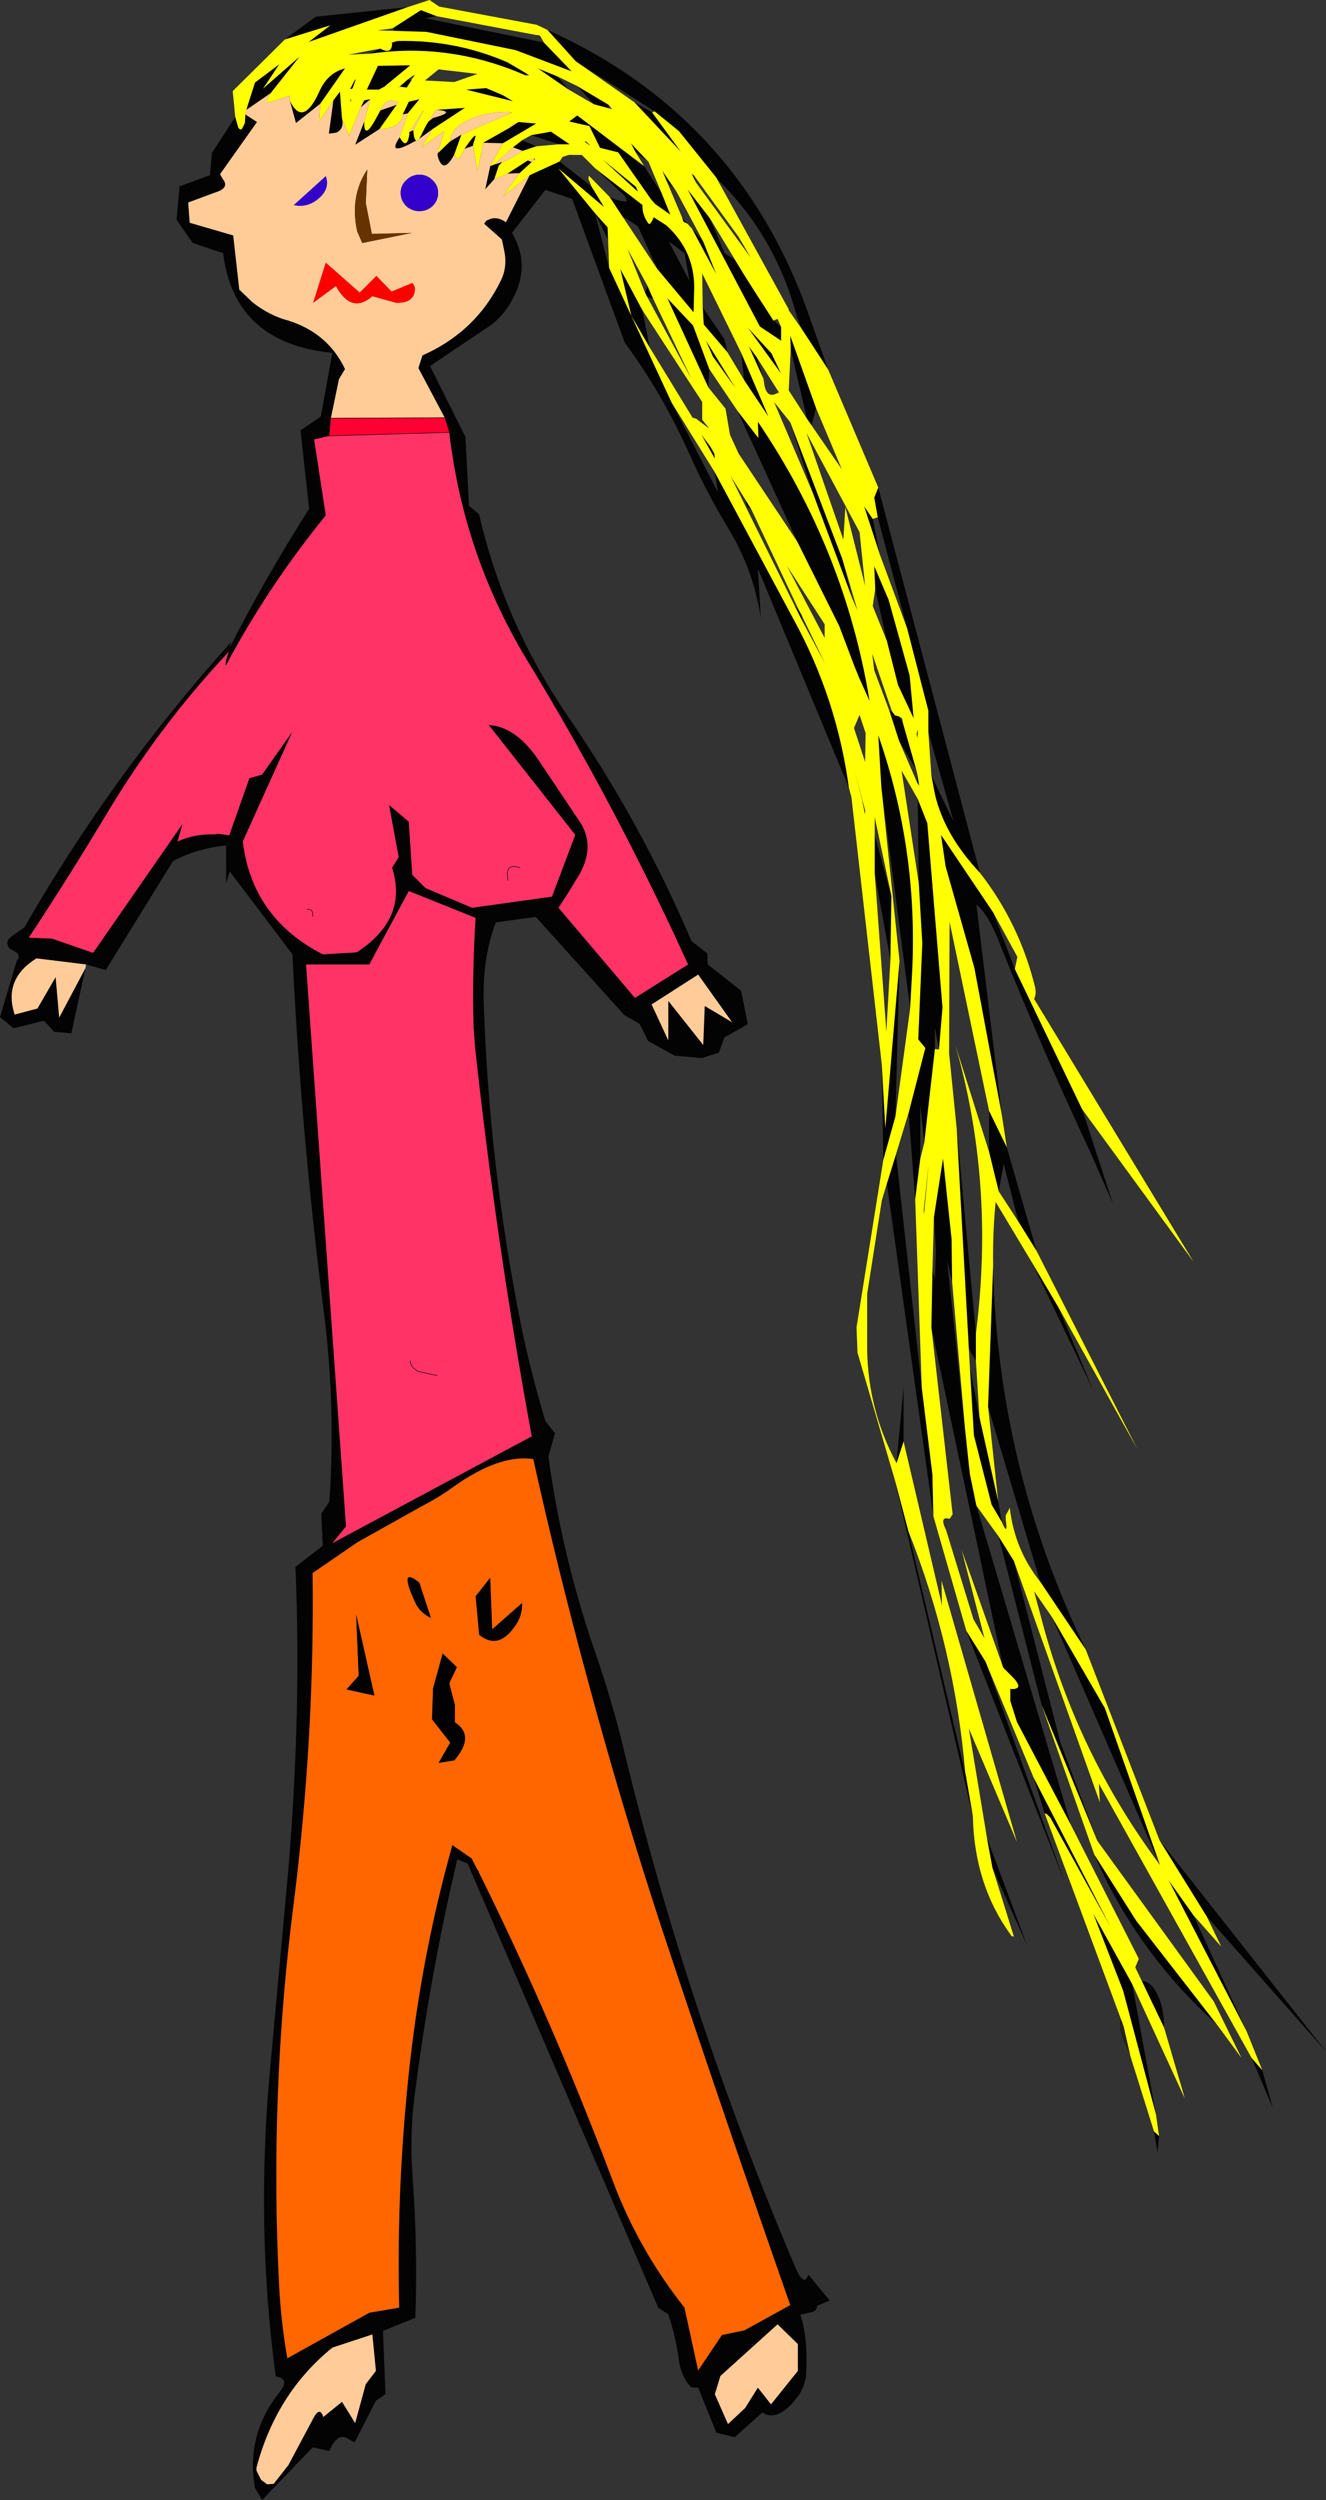
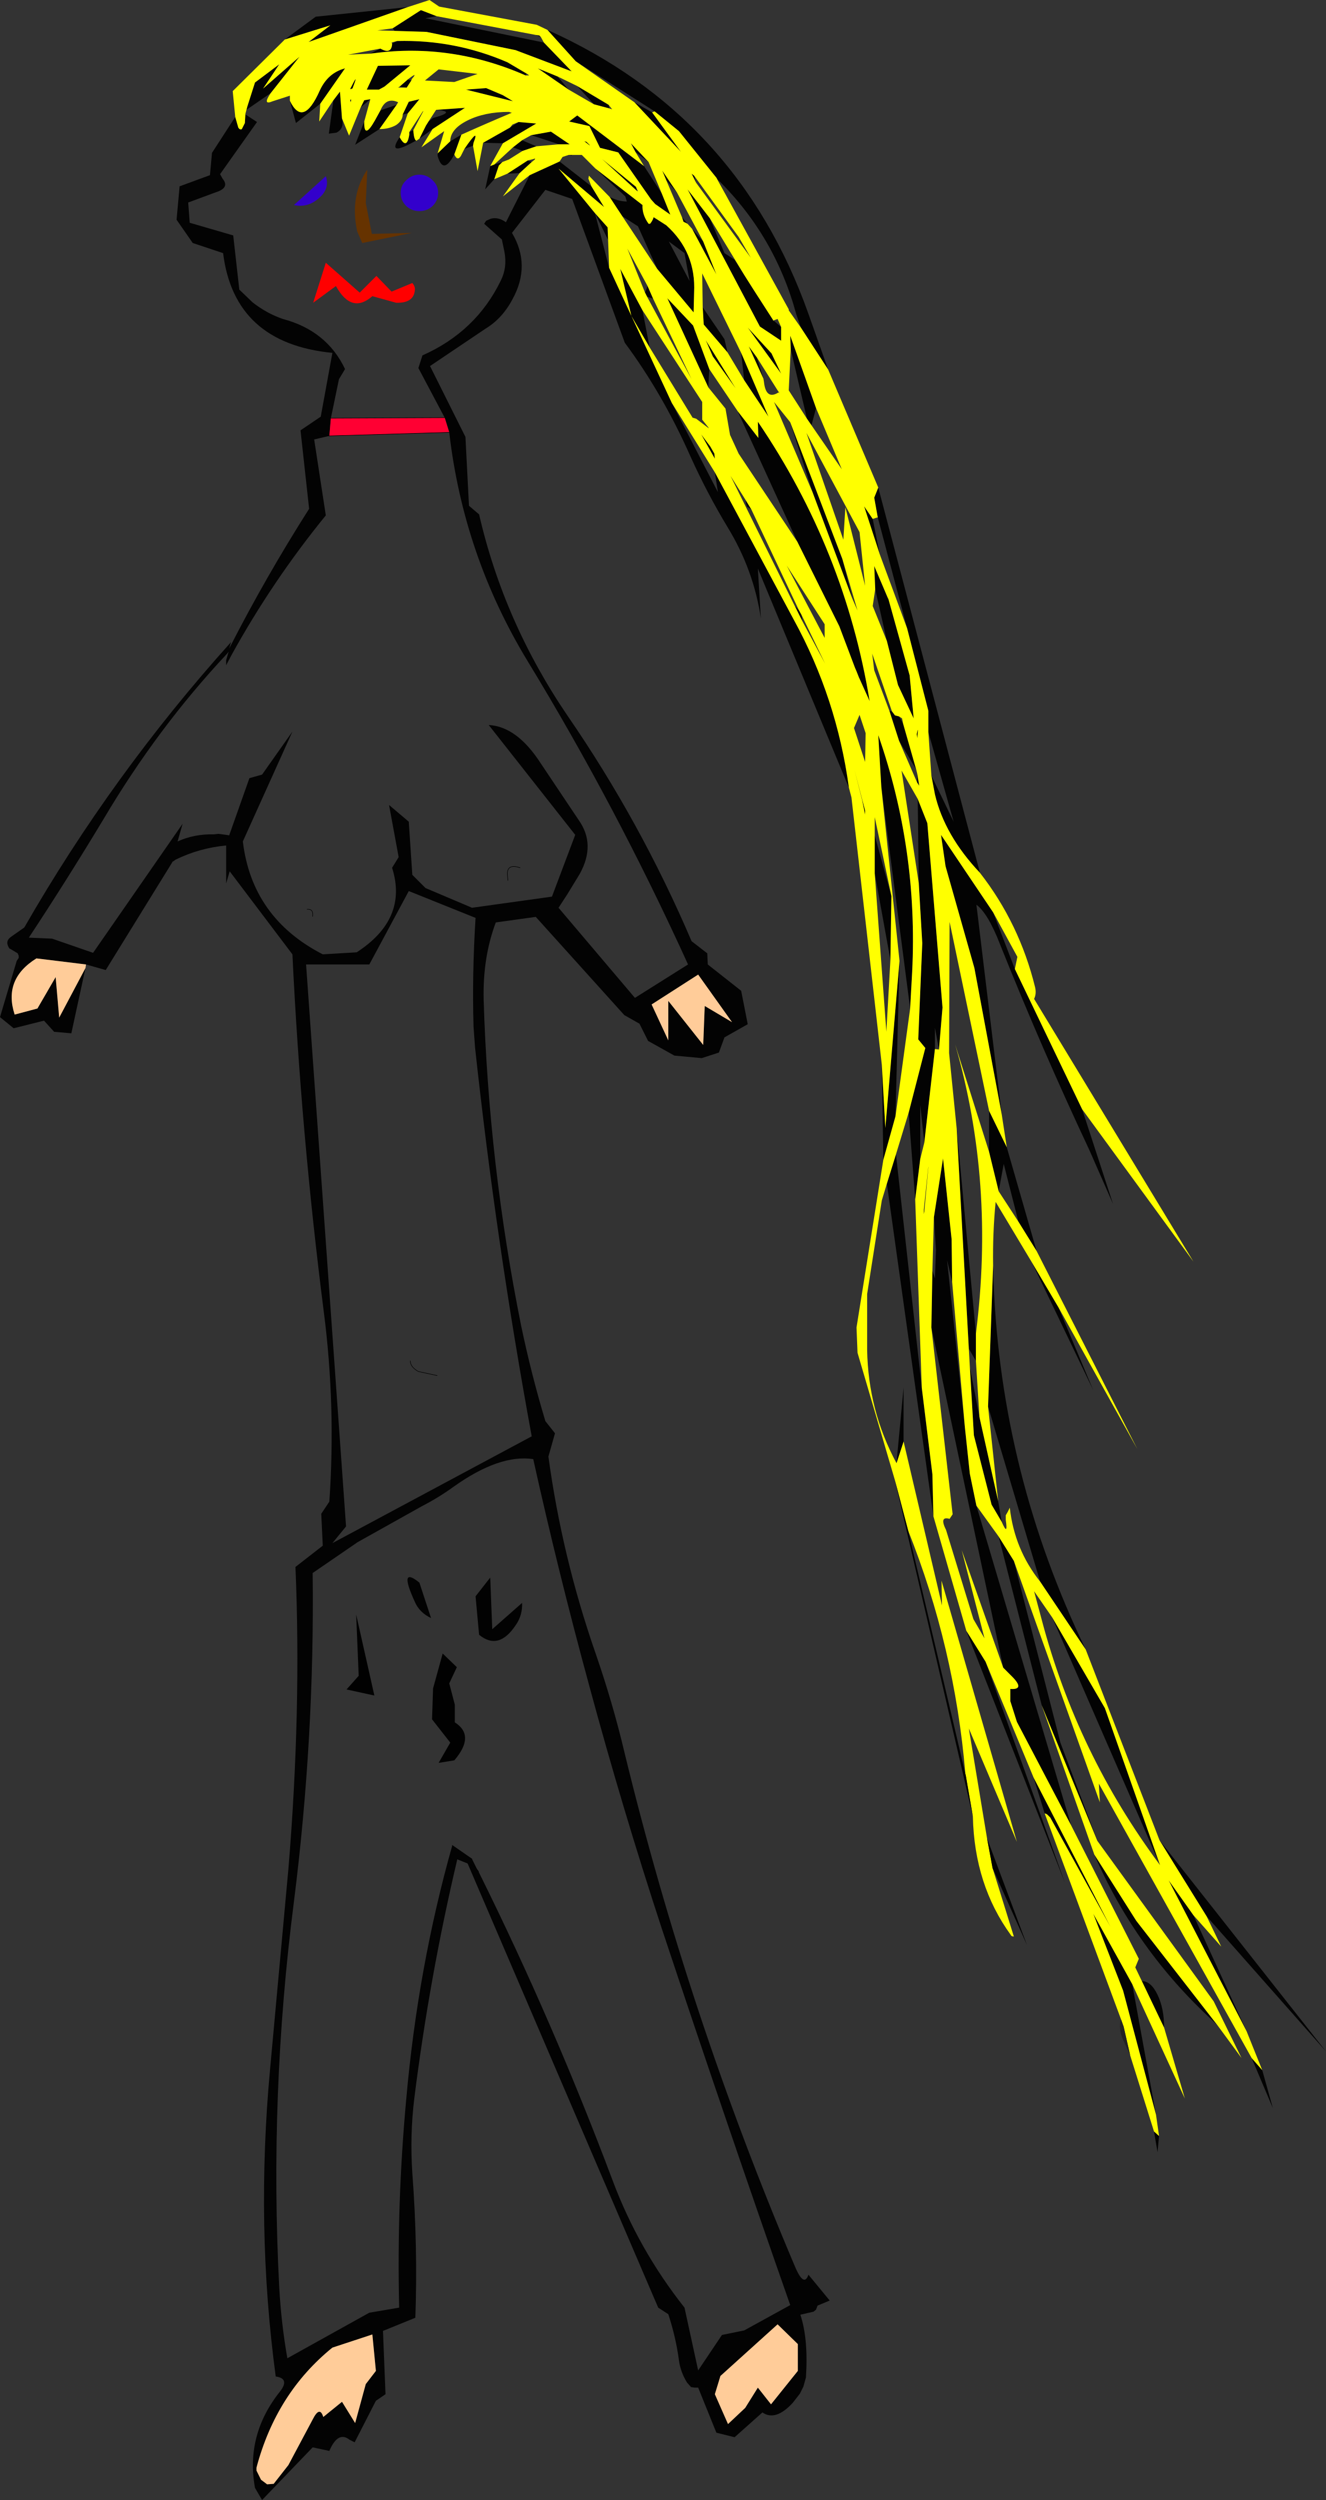
<svg xmlns="http://www.w3.org/2000/svg" height="246.9px" width="131.05px">
  <rect width="100%" height="100%" fill="#333333" stroke="none" />
  <g transform="matrix(1.0, 0.0, 0.0, 1.0, 69.85, 123.5)">
    <path d="M9.3 -91.15 L8.85 -92.45 Q6.75 -100.2 1.1 -105.75 L1.8 -104.4 0.95 -105.95 -2.75 -110.55 -5.15 -112.5 -12.95 -117.45 -15.75 -120.55 Q3.1 -112.1 10.05 -92.5 L12.0 -87.0 9.3 -91.15 M3.7 -96.35 L4.65 -94.85 6.55 -91.9 6.55 -91.85 6.6 -91.85 7.35 -91.2 7.35 -89.85 5.25 -91.25 -1.9 -104.8 0.3 -101.95 1.75 -98.5 2.75 -97.85 3.7 -96.35 M5.6 -86.1 L4.15 -89.3 4.95 -88.2 5.6 -86.1 M7.0 -84.95 L7.2 -84.65 7.1 -84.75 7.0 -84.95 M-0.4 -93.15 L1.75 -90.0 2.05 -88.7 -0.3 -91.45 -0.4 -93.15 M3.7 -85.95 L3.4 -88.65 6.1 -82.35 3.7 -85.95 M8.3 -89.0 L8.25 -90.35 10.8 -83.2 10.35 -81.5 9.9 -82.15 8.3 -89.0 M6.4 -88.6 L7.35 -86.6 4.05 -91.15 6.4 -88.6 M8.25 -81.8 L13.4 -68.3 14.4 -64.35 10.45 -74.9 8.25 -81.8 M-5.65 -89.2 L-7.45 -92.3 -3.45 -83.7 1.1 -74.9 0.8 -76.85 8.6 -62.3 Q12.85 -54.55 14.05 -45.7 L5.05 -67.35 5.35 -62.4 Q4.65 -67.2 2.05 -71.45 0.0 -74.85 -1.6 -78.4 -4.35 -84.6 -8.1 -89.65 L-13.3 -103.85 -15.95 -104.75 -19.25 -100.5 Q-17.35 -97.3 -19.2 -93.95 -20.2 -92.05 -21.85 -91.05 L-27.35 -87.35 -23.85 -80.35 -23.5 -73.55 -22.5 -72.7 Q-20.05 -62.05 -13.75 -52.8 -6.55 -42.35 -1.5 -30.55 L0.05 -29.35 0.1 -28.25 3.4 -25.65 4.05 -22.35 1.75 -21.05 1.2 -19.55 -0.5 -19.0 -3.2 -19.25 -5.8 -20.7 -6.65 -22.4 -8.15 -23.25 -16.9 -32.95 -20.85 -32.4 Q-22.15 -28.95 -22.05 -24.75 -21.55 -8.5 -18.35 7.4 -17.35 12.2 -15.95 16.85 L-15.0 18.05 -15.65 20.35 Q-14.3 30.25 -11.0 39.75 -9.3 44.65 -8.15 49.5 -1.85 75.45 8.7 100.3 9.6 102.45 10.05 101.15 L12.15 103.7 10.95 104.2 10.8 104.6 10.55 104.8 9.25 105.1 Q10.05 107.5 9.8 111.3 L9.55 112.2 9.2 112.9 8.5 113.8 Q6.8 115.65 5.5 114.75 L2.75 117.2 0.95 116.75 -0.85 112.3 -1.2 112.3 -1.55 112.25 -1.95 111.8 Q-2.6 110.75 -2.75 109.6 -3.05 107.35 -3.8 105.05 L-4.8 104.4 -23.65 60.5 -24.65 60.1 Q-27.4 71.75 -28.9 83.7 -29.35 87.35 -29.1 91.1 -28.55 98.4 -28.8 105.4 L-32.0 106.7 -31.75 112.95 -32.7 113.6 -34.8 117.7 -35.3 117.45 Q-36.45 116.55 -37.3 118.55 L-38.95 118.2 -43.95 123.4 -44.65 122.2 Q-45.6 116.95 -42.15 112.65 -41.2 111.4 -42.6 111.2 -44.6 96.35 -43.15 80.75 L-41.35 61.1 Q-40.05 45.45 -40.65 31.25 L-37.95 29.15 -38.1 26.0 -37.3 24.8 Q-36.65 15.35 -37.85 6.05 -40.1 -11.6 -40.95 -29.25 L-47.15 -37.45 -47.5 -36.25 -47.5 -40.0 Q-50.15 -39.75 -52.5 -38.6 L-52.7 -38.45 -52.8 -38.4 -52.85 -38.3 -59.4 -27.7 -61.35 -28.25 -66.25 -28.85 Q-69.55 -26.8 -68.4 -23.3 L-66.15 -23.9 -64.35 -27.0 -64.0 -23.0 -61.4 -27.9 -62.8 -21.45 -64.5 -21.6 -65.5 -22.7 -68.5 -21.95 -69.85 -23.05 -68.2 -28.6 -68.0 -28.9 -68.0 -29.1 -68.1 -29.35 -68.85 -29.8 -68.9 -29.8 Q-69.4 -30.5 -68.8 -30.95 L-68.45 -31.2 -67.45 -31.9 Q-58.75 -47.05 -47.05 -60.05 L-47.0 -60.15 -47.2 -59.45 Q-43.6 -66.5 -39.3 -73.25 L-40.15 -81.0 -38.15 -82.35 -37.0 -88.65 Q-46.7 -89.6 -47.8 -98.5 L-50.8 -99.5 -52.4 -101.8 -52.1 -105.1 -49.1 -106.2 -48.9 -108.4 -46.6 -111.95 -46.3 -110.9 Q-46.15 -110.65 -45.95 -110.75 L-45.65 -111.35 -45.6 -112.2 -44.45 -111.45 -48.1 -106.3 -47.85 -105.85 Q-47.1 -104.95 -48.55 -104.5 L-51.25 -103.5 -51.1 -101.5 -46.8 -100.25 -46.2 -94.9 -44.9 -93.65 Q-43.5 -92.55 -41.9 -92.0 -37.55 -90.85 -35.75 -87.05 L-36.35 -86.05 -37.15 -82.2 -37.3 -80.45 -38.8 -80.1 -37.65 -72.6 Q-42.95 -66.1 -47.0 -58.75 L-47.5 -57.8 -47.5 -58.3 -47.25 -59.15 -47.4 -58.95 Q-54.3 -51.6 -59.65 -42.55 -63.3 -36.5 -67.0 -30.9 L-64.7 -30.8 -60.65 -29.4 -51.8 -42.15 -52.3 -40.4 Q-50.65 -41.15 -48.7 -41.1 L-48.25 -41.15 -47.5 -41.05 -47.2 -41.0 -45.2 -46.65 -43.95 -47.0 -40.95 -51.25 -45.85 -40.4 Q-44.95 -32.85 -37.95 -29.25 L-34.6 -29.45 Q-29.5 -32.75 -31.1 -37.8 L-30.45 -38.85 -31.4 -44.0 -29.45 -42.35 -29.1 -37.1 -27.8 -35.8 -23.2 -33.85 -15.3 -34.95 -13.0 -41.05 -21.55 -51.9 Q-18.75 -51.75 -16.4 -48.1 L-12.65 -42.5 Q-10.95 -40.1 -12.55 -37.2 L-13.8 -35.15 -14.65 -33.85 -7.1 -24.95 -1.85 -28.25 Q-8.95 -43.85 -17.7 -58.2 -24.05 -68.65 -25.45 -80.8 L-25.9 -82.25 -28.5 -87.15 -28.1 -88.4 Q-22.8 -90.75 -20.35 -95.8 -19.7 -97.1 -20.0 -98.65 L-20.25 -99.85 -22.0 -101.4 -21.8 -101.7 -21.35 -101.9 Q-20.6 -102.1 -19.85 -101.55 L-17.5 -106.2 -14.55 -107.55 -11.4 -105.1 -10.15 -103.05 -14.65 -106.85 -11.05 -102.45 -9.8 -101.05 -9.75 -99.8 -11.05 -102.45 -9.65 -97.05 -7.45 -92.3 -8.55 -96.95 -6.35 -92.85 -5.65 -89.2 M17.3 -18.35 L17.65 -12.1 19.05 -28.6 18.65 -13.25 17.45 -8.95 17.3 -18.35 M17.25 -45.8 L16.95 -50.9 Q20.9 -39.6 20.3 -27.5 L20.1 -23.9 17.25 -45.8 M17.8 -6.6 L18.7 -9.5 21.25 13.55 22.3 22.1 22.4 26.25 17.8 -6.6 M19.95 -13.6 L21.6 -20.0 20.9 -20.85 21.3 -30.35 20.95 -36.3 20.85 -44.6 21.8 -42.2 23.3 -24.0 22.95 -19.85 22.55 -22.0 22.55 -19.9 21.5 -10.65 21.1 -14.35 21.1 -9.05 20.6 -5.05 19.95 -13.6 M25.65 37.55 L27.55 40.6 35.4 62.45 25.65 37.55 M32.3 52.05 L39.9 66.8 33.95 56.0 33.7 55.75 Q33.55 55.6 33.4 55.6 L32.3 52.05 M44.2 87.0 L44.7 87.45 44.55 89.05 44.2 87.0 M44.4 85.35 L41.15 73.1 38.2 65.5 42.05 72.45 44.4 85.35 M45.2 76.75 L43.0 72.15 Q43.9 72.15 44.55 73.5 45.2 74.85 45.2 76.75 M36.0 56.75 L30.65 46.55 30.0 44.5 30.0 43.3 Q31.5 43.4 30.15 42.05 L29.3 41.2 22.2 7.6 22.3 2.0 22.55 2.75 22.65 -0.05 22.45 -3.3 23.35 -9.1 24.2 -1.1 24.25 3.1 23.75 0.95 25.5 17.35 26.0 22.05 26.65 25.2 36.0 56.75 M28.85 28.25 L30.35 30.65 34.95 48.6 38.6 58.3 33.1 44.9 28.85 28.25 M53.85 79.75 L54.9 80.95 55.95 84.7 53.85 79.75 M53.35 77.1 L45.65 62.2 48.1 65.65 53.35 77.1 M49.4 65.75 L44.75 58.25 61.2 79.1 49.4 65.75 M37.45 39.4 L32.95 32.7 27.8 15.4 28.3 1.5 28.35 3.2 Q29.1 22.1 37.45 39.4 M29.15 26.8 L28.15 25.1 26.4 18.25 26.0 11.5 26.95 16.45 28.8 24.75 29.15 26.8 M25.9 9.7 L24.7 -12.05 26.6 8.2 26.6 10.9 25.9 9.7 M27.9 -13.8 L29.65 -10.2 32.6 0.05 30.8 -2.85 29.35 -8.55 28.85 -5.85 27.9 -9.75 27.9 -13.8 M29.15 -13.45 L26.45 -27.9 23.6 -37.95 23.15 -41.05 28.3 -33.4 30.45 -27.8 37.1 -13.95 40.15 -4.6 37.8 -9.95 Q33.1 -19.95 29.0 -30.2 27.8 -33.3 26.65 -34.15 L29.15 -13.45 M27.0 -37.3 Q23.5 -41.0 22.55 -45.05 L22.2 -46.9 24.4 -42.35 21.9 -51.2 21.9 -53.3 19.8 -61.45 16.9 -72.4 16.55 -74.35 16.95 -75.35 27.0 -37.3 M17.1 -68.75 L15.55 -73.5 16.4 -72.25 17.1 -68.75 M0.15 -85.25 L-3.9 -94.05 -1.35 -91.35 0.25 -87.05 0.15 -85.25 M3.05 -82.9 L5.1 -80.25 5.05 -81.85 Q13.65 -69.2 16.1 -54.25 L14.95 -56.8 14.8 -57.2 14.65 -57.55 13.1 -61.65 8.95 -70.0 3.05 -82.9 M0.75 -78.7 L0.8 -78.2 -0.55 -80.6 0.35 -79.4 0.75 -78.7 M0.6 -88.3 L-0.1 -89.9 2.85 -85.15 0.6 -88.3 M17.85 -64.55 L17.9 -64.35 17.95 -64.35 20.05 -56.8 20.45 -52.55 18.9 -55.85 17.8 -60.2 16.65 -65.3 16.55 -67.6 17.85 -64.55 M4.4 -73.2 L4.0 -73.45 Q3.85 -73.75 3.85 -74.1 L4.4 -73.2 M8.7 -63.65 L9.1 -63.25 9.35 -62.8 9.45 -62.15 8.7 -63.65 M18.3 -53.25 L18.6 -52.85 19.0 -52.75 19.4 -52.05 20.7 -47.5 19.0 -50.35 18.05 -53.3 18.3 -53.25 M20.8 -47.1 L21.0 -45.9 20.8 -46.2 20.8 -47.1 M20.75 -51.0 Q20.95 -52.0 20.8 -50.6 L20.75 -51.0 M15.65 -43.45 L15.65 -43.05 15.35 -44.5 15.65 -43.45 M16.6 -37.25 L16.6 -41.0 18.25 -35.0 18.15 -28.7 16.6 -37.25 M21.9 -8.3 L21.9 -8.4 21.9 -8.2 21.9 -8.3 M21.5 -3.85 L21.45 -3.6 21.45 -4.05 21.5 -3.85 M32.15 1.2 L34.75 5.6 38.2 13.8 32.15 1.2 M-1.25 -106.15 L-1.05 -105.45 -1.5 -106.35 -1.25 -106.15 M-45.4 -113.0 L-44.65 -115.35 -42.25 -117.15 -43.85 -114.75 -40.25 -117.9 -43.1 -114.3 -45.5 -112.65 -45.4 -113.0 M-41.2 -113.55 Q-39.9 -110.85 -38.25 -114.55 -37.45 -116.3 -35.75 -116.75 L-38.2 -113.25 -40.6 -111.35 -41.2 -113.55 M-36.9 -113.6 L-36.25 -114.45 -36.05 -111.8 Q-35.8 -110.8 -36.6 -110.4 L-37.35 -110.3 -36.9 -113.6 M-34.2 -112.9 L-33.85 -113.6 -33.25 -113.7 -34.2 -112.9 M-33.85 -111.5 Q-33.9 -109.65 -32.8 -111.6 L-32.25 -112.6 -30.65 -113.15 -32.35 -110.75 -34.75 -109.2 -33.85 -111.5 M-30.05 -112.2 L-29.45 -113.45 -28.4 -113.7 -29.55 -112.3 -30.05 -112.2 M-30.35 -109.95 Q-29.65 -108.65 -29.4 -110.2 L-29.4 -110.45 -29.0 -110.65 Q-28.95 -109.7 -28.7 -109.6 L-28.85 -109.55 Q-31.7 -107.95 -30.35 -109.95 M-28.1 -112.45 L-28.0 -112.55 -28.05 -112.45 -28.1 -112.45 M-28.4 -109.8 L-27.75 -111.1 -27.5 -111.5 -27.05 -111.85 Q-24.65 -112.5 -26.75 -112.65 L-23.9 -112.85 -27.1 -110.75 -28.4 -109.8 M-26.6 -108.35 L-25.35 -109.55 -24.25 -110.2 -24.95 -108.25 Q-26.05 -106.15 -26.6 -108.1 L-26.6 -108.35 M-19.55 -112.45 L-19.25 -112.35 -19.3 -112.35 -19.55 -112.45 M-23.95 -108.8 Q-22.4 -111.05 -23.05 -109.4 L-23.1 -109.1 -23.95 -108.8 M-22.1 -109.4 L-19.45 -110.9 -18.6 -111.45 -16.85 -111.3 -20.15 -109.35 -22.1 -109.4 M-21.4 -107.1 L-21.0 -107.25 -20.2 -107.5 -20.55 -107.15 -21.0 -105.8 -21.9 -104.8 -21.4 -107.1 M-19.15 -108.95 L-18.25 -109.65 -16.85 -109.05 -18.2 -108.6 -19.15 -108.95 M-17.35 -110.15 L-15.4 -110.5 -13.55 -109.25 -14.6 -109.25 -17.35 -110.15 M-19.7 -106.35 L-17.7 -107.65 -17.3 -107.5 -18.5 -106.4 -19.7 -106.35 M-17.1 -107.8 L-16.95 -107.85 -17.05 -107.7 -17.1 -107.8 M-13.65 -108.2 L-13.3 -108.2 -13.35 -108.15 -13.65 -108.2 M-11.0 -106.85 L-6.35 -103.25 Q-6.4 -102.3 -5.75 -101.4 L-5.6 -101.4 Q-5.35 -101.7 -5.25 -102.05 L-4.0 -101.25 Q-1.05 -98.6 -1.25 -94.6 L-1.3 -92.65 -4.9 -96.95 -6.8 -101.15 -8.35 -102.15 -9.6 -104.05 Q-8.7 -103.6 -7.9 -103.6 L-8.05 -104.1 -11.0 -106.85 M-22.65 61.2 L-22.7 61.15 Q-23.05 60.7 -23.65 60.5 -23.05 60.7 -22.7 61.15 L-22.65 61.2 -22.55 61.35 Q-15.2 76.15 -9.3 91.85 -6.75 98.65 -2.2 104.4 L-0.85 110.6 1.5 107.1 3.7 106.65 8.25 104.15 Q1.95 86.2 -4.45 66.95 -8.4 54.9 -11.65 42.85 -14.7 31.65 -17.15 20.6 -20.5 20.1 -25.05 23.35 -26.5 24.4 -28.15 25.25 L-34.5 28.8 -38.95 31.85 Q-38.75 48.05 -40.8 64.3 -43.25 83.35 -42.25 102.45 -42.05 106.0 -41.45 109.4 L-33.35 104.9 -30.4 104.4 Q-30.65 94.1 -29.7 83.8 -28.55 70.8 -25.15 58.75 L-23.2 60.1 -22.65 61.2 M-29.55 -122.8 L-39.35 -119.35 -37.2 -121.0 -41.7 -119.6 -38.65 -121.85 -29.55 -122.8 M-31.05 -120.7 L-28.25 -122.5 -26.7 -121.9 -27.8 -121.7 -16.1 -119.3 -13.35 -116.45 -18.9 -118.55 -27.7 -120.35 -30.85 -120.45 -31.05 -120.7 M-16.9 -120.05 L-16.55 -120.0 -16.4 -119.85 -16.9 -120.05 M-29.2 -115.55 L-29.65 -114.85 -30.35 -114.95 -29.55 -115.65 -29.2 -115.55 M-21.8 -114.8 L-20.15 -114.1 -19.15 -113.5 -23.8 -114.65 -21.8 -114.8 M-32.25 -118.7 Q-31.2 -118.1 -31.1 -119.1 L-31.1 -119.2 -30.6 -119.45 Q-24.9 -119.6 -19.7 -117.35 L-17.75 -116.2 -17.9 -116.2 -17.9 -116.05 Q-25.2 -119.25 -32.85 -118.25 L-33.3 -118.2 -32.25 -118.7 M-32.4 -114.65 L-33.6 -114.65 -32.5 -117.0 -29.3 -117.05 -31.85 -114.95 -32.4 -114.65 M-35.25 -114.7 Q-34.3 -116.6 -35.0 -114.8 -35.05 -114.7 -35.25 -114.7 M-35.15 -113.55 L-35.25 -113.6 -35.15 -113.7 -35.15 -113.55 M-38.55 -80.85 L-37.3 -80.45 -38.55 -80.85 M-5.4 -112.4 L-2.55 -108.5 -7.15 -113.4 -5.4 -112.4 M-9.65 -112.8 L-11.15 -113.2 -12.8 -115.0 -9.7 -113.15 -9.65 -112.8 M-13.65 -114.65 L-16.7 -116.75 -14.75 -115.95 -13.65 -114.65 M-17.95 -114.0 L-17.85 -113.95 -17.95 -114.0 M-4.45 -104.4 L-3.6 -102.3 -5.1 -103.35 -5.5 -103.8 -8.75 -108.45 -10.55 -108.9 -11.6 -111.05 -13.6 -111.5 -12.8 -112.1 -6.2 -107.1 -4.45 -104.4 M-7.05 -108.5 L-7.5 -109.35 -5.75 -107.5 -7.05 -108.5 M-12.1 -109.55 L-11.9 -109.5 Q-11.1 -108.75 -12.1 -109.55 M-4.0 -105.7 L-4.4 -106.65 -2.95 -104.5 -4.0 -105.7 M-0.35 -99.65 L0.95 -96.4 -1.45 -100.9 -0.35 -99.65 M-1.9 -101.4 L-2.3 -101.6 -2.45 -102.05 -1.9 -101.4 M-7.0 -105.05 L-6.9 -104.65 -10.35 -107.8 -7.0 -105.05 M-2.2 -98.5 L-3.75 -99.65 -1.7 -95.75 -2.2 -98.5 M-6.1 -94.6 L-5.85 -95.25 -5.3 -94.0 -5.9 -94.2 -6.1 -94.6 M-39.6 -28.25 L-35.65 27.25 -37.0 28.9 -17.3 18.35 Q-20.8 -0.65 -22.9 -20.05 L-23.05 -22.1 Q-23.2 -27.3 -22.85 -32.85 L-29.45 -35.5 -33.35 -28.25 -39.6 -28.25 M-3.8 -24.65 L-0.35 -20.3 -0.2 -24.15 2.5 -22.55 -0.85 -27.25 -5.45 -24.3 -3.8 -20.75 -3.8 -24.65 M-33.05 107.05 L-37.0 108.35 Q-42.55 112.85 -44.5 120.2 L-44.5 120.5 -44.05 121.4 -43.45 121.85 -42.8 121.8 -41.35 119.95 -38.95 115.45 Q-38.25 114.05 -37.9 115.2 L-36.05 113.7 -34.75 115.8 -33.7 111.95 -32.7 110.65 -33.05 107.05 M34.15 36.25 L39.35 45.2 44.8 60.7 34.15 36.25 M50.5 76.55 L50.05 76.1 Q42.4 69.1 38.3 59.65 L42.45 66.2 50.5 76.55 M1.35 111.15 L0.8 112.95 2.1 115.9 3.8 114.3 5.05 112.3 6.35 113.95 9.0 110.65 9.0 108.0 7.0 106.05 1.35 111.15" fill="#030303" fill-rule="evenodd" stroke="none" />
    <path d="M9.3 -91.15 L12.0 -87.0 16.95 -75.35 16.55 -74.35 16.9 -72.4 16.7 -72.35 16.4 -72.25 15.55 -73.5 17.1 -68.75 19.8 -61.45 21.9 -53.3 21.9 -51.2 22.2 -46.9 22.55 -45.05 Q23.5 -41.0 27.0 -37.3 30.9 -32.3 32.45 -26.0 32.6 -25.35 32.35 -24.85 L48.1 1.1 37.1 -13.95 30.45 -27.8 30.7 -29.0 28.3 -33.4 23.15 -41.05 23.6 -37.95 26.45 -27.9 29.15 -13.45 29.65 -10.2 27.9 -13.8 24.0 -32.45 23.95 -19.5 24.7 -12.05 25.9 9.7 26.0 11.5 26.4 18.25 28.15 25.1 29.15 26.8 Q29.8 28.3 29.55 26.6 L29.55 26.15 29.75 25.8 29.95 25.4 Q30.4 29.5 32.95 32.7 L37.45 39.4 44.75 58.25 49.4 65.75 50.85 68.75 48.1 65.65 45.65 62.2 53.35 77.1 54.9 80.95 53.85 79.75 38.75 52.65 38.85 54.5 30.35 30.65 28.85 28.25 26.65 25.2 26.0 22.05 25.5 17.35 24.25 3.1 24.2 -1.1 23.35 -9.1 22.45 -3.3 22.3 2.0 22.2 7.6 24.3 26.05 24.0 26.5 Q22.95 26.2 23.65 27.6 L26.35 36.4 27.45 38.3 25.2 29.6 29.3 41.2 30.15 42.05 Q31.5 43.4 30.0 43.3 L30.0 44.5 30.65 46.55 36.0 56.75 42.7 69.95 42.35 70.8 43.0 72.15 45.2 76.75 47.25 83.75 42.05 72.45 38.2 65.5 41.15 73.1 44.4 85.35 44.7 87.45 44.2 87.0 41.85 79.5 41.2 76.65 40.95 75.95 33.4 55.6 Q33.55 55.6 33.7 55.75 L33.95 56.0 39.9 66.8 32.3 52.05 27.55 40.6 25.65 37.55 22.4 26.25 22.3 22.1 21.25 13.55 20.6 -5.05 21.1 -9.05 21.5 -10.65 22.55 -19.9 22.95 -19.85 23.3 -24.0 21.8 -42.2 20.85 -44.6 19.25 -47.4 20.95 -36.3 21.3 -30.35 20.9 -20.85 21.6 -20.0 19.95 -13.6 18.7 -9.5 17.8 -6.6 17.3 -4.95 15.85 4.3 15.85 9.8 Q15.95 15.8 18.75 21.0 L19.45 18.85 23.25 35.05 23.2 32.6 30.65 58.4 25.9 47.2 27.7 58.05 28.25 61.0 30.35 67.75 Q30.1 67.75 30.05 67.6 26.45 62.65 26.3 55.9 L25.6 51.85 25.55 51.65 25.55 51.6 Q24.5 39.2 19.9 27.65 L18.6 22.7 14.9 10.1 14.8 7.6 17.45 -8.95 18.65 -13.25 20.1 -23.9 20.3 -27.5 Q20.9 -39.6 16.95 -50.9 L17.25 -45.8 19.05 -28.6 17.65 -12.1 17.3 -18.35 14.3 -44.75 14.05 -45.7 Q12.85 -54.55 8.6 -62.3 L0.8 -76.85 -3.45 -83.7 -7.45 -92.3 -5.65 -89.2 -1.4 -82.25 -1.05 -82.15 0.2 -81.2 0.15 -81.3 -0.45 -82.05 -0.45 -83.8 -6.35 -92.85 -8.55 -96.95 -7.45 -92.3 -9.65 -97.05 -9.75 -99.8 -9.8 -101.05 -11.05 -102.45 -14.65 -106.85 -10.15 -103.05 -11.4 -105.1 -11.7 -105.85 -11.65 -106.15 -9.6 -104.05 -8.35 -102.15 -4.9 -96.95 -1.3 -92.65 -1.25 -94.6 Q-1.05 -98.6 -4.0 -101.25 L-5.25 -102.05 Q-5.35 -101.7 -5.6 -101.4 L-5.75 -101.4 Q-6.4 -102.3 -6.35 -103.25 L-11.0 -106.85 -12.35 -108.2 -13.3 -108.2 -13.65 -108.2 -14.25 -108.0 -14.55 -107.55 -17.5 -106.2 -20.15 -104.1 -18.5 -106.4 -17.3 -107.5 -17.05 -107.7 -16.95 -107.85 -17.1 -107.8 -17.7 -107.65 -19.7 -106.35 -21.0 -105.8 -20.55 -107.15 -20.2 -107.5 -19.55 -107.75 -18.2 -108.6 -16.85 -109.05 -14.6 -109.25 -13.55 -109.25 -15.4 -110.5 -17.35 -110.15 -18.25 -109.65 -19.15 -108.95 -21.0 -107.25 -21.4 -107.1 -20.15 -109.35 -16.85 -111.3 -18.6 -111.45 -19.2 -111.2 -19.45 -110.9 -22.1 -109.4 -22.65 -106.6 -23.1 -109.1 -23.05 -109.4 Q-22.4 -111.05 -23.95 -108.8 L-24.3 -108.1 Q-24.65 -107.55 -24.95 -108.25 L-24.25 -110.2 Q-21.8 -111.3 -19.3 -112.35 L-19.25 -112.35 -19.55 -112.45 Q-21.95 -112.45 -23.65 -111.6 -25.35 -110.75 -25.35 -109.55 L-26.6 -108.35 -25.95 -110.55 -28.2 -108.95 -27.1 -110.75 -23.9 -112.85 -26.75 -112.65 -27.5 -111.5 -27.75 -111.1 -28.4 -109.8 -28.7 -109.6 Q-28.95 -109.7 -29.0 -110.65 L-28.05 -112.45 -28.0 -112.55 -28.1 -112.45 -29.4 -110.45 -29.4 -110.2 Q-29.65 -108.65 -30.35 -109.95 L-29.55 -112.3 -28.4 -113.7 -29.45 -113.45 -30.05 -112.2 Q-30.05 -111.6 -30.7 -111.15 -31.4 -110.75 -32.35 -110.75 L-30.65 -113.15 -30.5 -113.4 Q-31.7 -113.95 -32.25 -112.6 L-32.8 -111.6 Q-33.9 -109.65 -33.85 -111.5 L-33.25 -113.7 -33.85 -113.6 -34.2 -112.9 -35.35 -110.1 -36.05 -111.8 -36.25 -114.45 -36.9 -113.6 -38.3 -111.5 -38.2 -113.25 -35.75 -116.75 Q-37.45 -116.3 -38.25 -114.55 -39.9 -110.85 -41.2 -113.55 L-41.2 -114.05 -42.9 -113.5 Q-43.95 -113.05 -43.1 -114.3 L-40.25 -117.9 -43.85 -114.75 -42.25 -117.15 -44.65 -115.35 -45.4 -113.0 -45.6 -112.25 -45.6 -112.2 -45.65 -111.35 -45.95 -110.75 Q-46.15 -110.65 -46.3 -110.9 L-46.6 -111.95 -46.85 -114.5 -41.7 -119.6 -37.2 -121.0 -39.35 -119.35 -29.55 -122.8 -27.4 -123.5 -26.45 -122.85 -16.8 -121.05 -15.75 -120.55 -12.95 -117.45 -7.15 -113.4 -2.55 -108.5 -5.4 -112.4 -5.15 -112.5 -2.75 -110.55 0.95 -105.95 1.8 -104.4 8.1 -92.95 8.1 -92.85 9.3 -91.15 M6.6 -91.85 L6.55 -91.85 6.55 -91.9 4.65 -94.85 3.7 -96.35 0.3 -101.95 -1.9 -104.8 5.25 -91.25 7.35 -89.85 7.35 -91.2 7.0 -92.0 6.6 -91.85 M4.95 -88.2 L4.15 -89.3 5.6 -86.1 5.65 -85.8 Q5.85 -83.95 7.1 -84.75 L7.2 -84.65 7.0 -84.95 4.95 -88.2 M-0.4 -93.15 L-0.3 -91.45 2.05 -88.7 3.7 -85.95 6.1 -82.35 3.4 -88.65 -0.45 -96.5 -0.4 -93.15 M10.8 -83.2 L8.25 -90.35 8.3 -89.0 8.1 -84.95 9.9 -82.15 10.35 -81.5 13.35 -77.15 10.8 -83.2 M6.4 -88.6 L4.05 -91.15 7.35 -86.6 6.4 -88.6 M8.25 -81.8 L6.65 -83.8 10.45 -74.9 14.4 -64.35 14.9 -63.2 13.4 -68.3 8.25 -81.8 M0.15 -85.25 L1.85 -83.15 2.3 -80.55 3.15 -78.7 8.95 -70.0 13.1 -61.65 14.65 -57.55 14.8 -57.2 15.1 -56.45 14.95 -56.8 16.1 -54.25 Q13.65 -69.2 5.05 -81.85 L5.1 -80.25 3.05 -82.9 0.25 -87.05 -1.35 -91.35 -3.9 -94.05 0.15 -85.25 M0.75 -78.7 L0.35 -79.4 -0.55 -80.6 0.8 -78.2 0.75 -78.7 M0.6 -88.3 L2.85 -85.15 -0.1 -89.9 0.6 -88.3 M13.5 -70.2 L13.7 -73.4 15.65 -65.65 15.1 -70.95 9.85 -80.75 13.5 -70.2 M17.95 -64.35 L17.85 -64.55 16.55 -67.6 16.65 -65.3 16.4 -63.65 17.8 -60.2 18.9 -55.85 20.45 -52.55 20.05 -56.8 17.95 -64.35 M3.85 -74.1 L2.35 -76.5 8.7 -63.65 9.45 -62.15 11.7 -57.95 9.35 -62.8 9.1 -63.25 4.4 -73.2 3.85 -74.1 M18.3 -53.25 L16.35 -58.95 16.55 -57.3 18.05 -53.3 19.0 -50.35 20.8 -46.2 21.0 -45.9 20.8 -47.1 20.7 -47.5 19.4 -52.05 19.3 -52.55 19.0 -52.75 18.6 -52.85 18.3 -53.25 M11.65 -60.5 L11.65 -61.85 7.9 -67.65 11.65 -60.5 M15.1 -52.9 L14.55 -51.6 15.65 -48.25 15.7 -51.1 15.1 -52.9 M20.75 -51.0 L20.8 -50.6 Q20.95 -52.0 20.75 -51.0 M15.65 -43.45 L14.6 -47.45 15.35 -44.5 15.65 -43.05 15.65 -43.45 M16.6 -41.0 L16.6 -37.25 17.75 -21.6 18.15 -28.7 18.25 -35.0 16.6 -42.8 16.6 -41.0 M21.9 -8.2 L21.9 -8.4 21.9 -8.3 21.45 -4.05 21.45 -3.6 21.5 -3.85 21.9 -8.2 M28.85 -5.85 L30.8 -2.85 32.6 0.05 42.55 19.6 34.75 5.6 32.15 1.2 28.55 -4.8 Q28.25 -1.75 28.3 1.5 L27.8 15.4 28.8 24.75 26.95 16.45 26.6 10.9 26.6 8.2 Q28.5 -6.7 24.55 -20.35 L27.9 -9.75 28.85 -5.85 M-1.05 -105.45 L4.35 -98.05 3.15 -100.1 -1.25 -106.15 -1.5 -106.35 -1.05 -105.45 M-26.7 -121.9 L-28.25 -122.5 -31.05 -120.7 -32.55 -120.5 -30.85 -120.45 -27.7 -120.35 -18.9 -118.55 -13.35 -116.45 -16.1 -119.3 -16.4 -119.85 -16.55 -120.0 -16.9 -120.05 -26.7 -121.9 M-29.2 -115.55 L-29.15 -115.7 Q-28.45 -116.5 -29.55 -115.65 L-30.35 -114.95 -30.5 -114.85 -29.65 -114.85 -29.2 -115.55 M-26.5 -116.65 L-27.85 -115.55 -24.95 -115.4 -22.65 -116.2 -26.5 -116.65 M-21.8 -114.8 L-23.8 -114.65 -19.15 -113.5 -20.15 -114.1 -21.8 -114.8 M-31.1 -119.2 L-31.1 -119.1 Q-31.2 -118.1 -32.25 -118.7 L-35.45 -118.1 -33.3 -118.2 -32.85 -118.25 Q-25.2 -119.25 -17.9 -116.05 L-17.55 -116.05 -17.75 -116.2 -19.7 -117.35 Q-24.9 -119.6 -30.6 -119.45 L-31.15 -119.3 -31.1 -119.2 M-35.25 -114.7 Q-35.05 -114.7 -35.0 -114.8 -34.3 -116.6 -35.25 -114.7 M-32.4 -114.65 L-31.85 -114.95 -29.3 -117.05 -32.5 -117.0 -33.6 -114.65 -32.4 -114.65 M-35.25 -113.6 L-35.2 -113.4 -35.15 -113.55 -35.15 -113.7 -35.25 -113.6 M-9.65 -112.8 L-9.35 -112.7 -9.7 -113.15 -12.8 -115.0 -14.75 -115.95 -16.7 -116.75 -13.65 -114.65 -11.15 -113.2 -9.65 -112.8 M-17.95 -114.0 L-17.85 -113.95 -17.95 -114.0 -18.15 -114.15 -17.95 -114.0 M-6.2 -107.1 L-12.8 -112.1 -13.6 -111.5 -11.6 -111.05 -10.55 -108.9 -8.75 -108.45 -5.5 -103.8 -5.1 -103.35 -3.6 -102.3 -4.45 -104.4 -5.75 -107.5 -7.5 -109.35 -7.05 -108.5 -6.2 -107.1 M-12.1 -109.55 Q-11.1 -108.75 -11.9 -109.5 L-12.1 -109.55 M-2.95 -104.5 L-4.4 -106.65 -4.0 -105.7 -2.45 -102.05 -2.3 -101.6 -1.9 -101.4 -1.45 -100.9 0.95 -96.4 -0.35 -99.65 -2.95 -104.5 M-6.9 -104.65 L-6.8 -104.6 -7.0 -105.05 -10.35 -107.8 -6.9 -104.65 M-5.85 -95.25 L-7.85 -98.95 -6.1 -94.6 -5.9 -94.2 -1.5 -86.05 -5.3 -94.0 -5.85 -95.25 M34.15 36.25 L32.35 33.65 33.1 36.45 Q36.6 49.7 44.8 60.7 L39.35 45.2 34.15 36.25 M33.1 44.9 L38.6 58.3 50.1 74.15 52.85 79.75 50.5 76.55 42.45 66.2 38.3 59.65 33.1 44.9" fill="#ffff00" fill-rule="evenodd" stroke="none" />
    <path d="M18.6 22.7 L19.9 27.65 25.55 51.65 25.6 51.85 26.3 55.9 18.6 22.7 M28.25 61.0 L27.7 58.05 31.65 68.6 28.25 61.0 M19.45 18.85 L18.75 21.0 19.45 13.55 19.45 18.85 M-22.85 34.15 L-21.4 32.3 -21.2 37.4 -18.25 34.8 Q-18.2 36.0 -18.85 36.95 -20.55 39.55 -22.5 37.95 L-22.85 34.15 M-28.4 32.8 L-27.25 36.3 Q-28.4 35.75 -28.85 34.7 -30.5 31.1 -28.4 32.8" fill="#020202" fill-rule="evenodd" stroke="none" />
    <path d="M40.95 75.95 L41.2 76.65 41.85 79.5 41.1 77.85 Q40.7 76.85 40.9 76.0 L40.95 75.95" fill="#222222" fill-rule="evenodd" stroke="none" />
    <path d="M-61.4 -27.9 L-64.0 -23.0 -64.35 -27.0 -66.15 -23.9 -68.4 -23.3 Q-69.55 -26.8 -66.25 -28.85 L-61.35 -28.25 -61.4 -27.9 M-3.8 -24.65 L-3.8 -20.75 -5.45 -24.3 -0.85 -27.25 2.5 -22.55 -0.2 -24.15 -0.35 -20.3 -3.8 -24.65 M-33.05 107.05 L-32.7 110.65 -33.7 111.95 -34.75 115.8 -36.05 113.7 -37.9 115.2 Q-38.25 114.05 -38.95 115.45 L-41.35 119.95 -42.8 121.8 -43.45 121.85 -44.05 121.4 -44.5 120.5 -44.5 120.2 Q-42.55 112.85 -37.0 108.35 L-33.05 107.05 M1.35 111.15 L7.0 106.05 9.0 108.0 9.0 110.65 6.35 113.95 5.05 112.3 3.8 114.3 2.1 115.9 0.8 112.95 1.35 111.15" fill="#ffcc99" fill-rule="evenodd" stroke="none" />
-     <path d="M-22.65 61.2 L-23.2 60.1 -25.15 58.75 Q-28.55 70.8 -29.7 83.8 -30.65 94.1 -30.4 104.4 L-33.35 104.9 -41.45 109.4 Q-42.05 106.0 -42.25 102.45 -43.25 83.35 -40.8 64.3 -38.75 48.05 -38.95 31.85 L-34.5 28.8 -28.15 25.25 Q-26.5 24.4 -25.05 23.35 -20.5 20.1 -17.15 20.6 -14.7 31.65 -11.65 42.85 -8.4 54.9 -4.45 66.95 1.95 86.2 8.25 104.15 L3.7 106.65 1.5 107.1 -0.85 110.6 -2.2 104.4 Q-6.75 98.65 -9.3 91.85 -15.2 76.15 -22.55 61.35 L-22.65 61.2 M-28.4 32.8 Q-30.5 31.1 -28.85 34.7 -28.4 35.75 -27.25 36.3 L-28.4 32.8 M-22.85 34.15 L-22.5 37.95 Q-20.55 39.55 -18.85 36.95 -18.2 36.0 -18.25 34.8 L-21.2 37.4 -21.4 32.3 -22.85 34.15 M-35.6 43.35 L-32.85 43.95 -34.65 35.95 -34.4 42.0 -35.6 43.35 M-25.45 42.75 L-24.7 41.15 -26.1 39.8 -27.05 43.25 -27.15 46.3 -25.35 48.6 -26.5 50.6 -24.95 50.35 Q-22.85 47.9 -24.9 46.6 L-24.9 44.85 -25.45 42.75" fill="#ff6600" fill-rule="evenodd" stroke="none" />
-     <path d="M-45.6 -112.2 L-45.6 -112.25 -45.5 -112.65 -43.1 -114.3 Q-43.95 -113.05 -42.9 -113.5 L-41.2 -114.05 -41.2 -113.55 -40.6 -111.35 -38.2 -113.25 -38.3 -111.5 -36.9 -113.6 -37.35 -110.3 -36.6 -110.4 Q-35.8 -110.8 -36.05 -111.8 L-35.35 -110.1 -34.2 -112.9 -33.25 -113.7 -33.85 -111.5 -34.75 -109.2 -32.35 -110.75 Q-31.4 -110.75 -30.7 -111.15 -30.05 -111.6 -30.05 -112.2 L-29.55 -112.3 -30.35 -109.95 Q-31.7 -107.95 -28.85 -109.55 L-28.7 -109.6 -28.4 -109.8 -27.1 -110.75 -28.2 -108.95 -25.95 -110.55 -26.6 -108.35 -26.6 -108.1 Q-26.05 -106.15 -24.95 -108.25 -24.65 -107.55 -24.3 -108.1 L-23.95 -108.8 -23.1 -109.1 -22.65 -106.6 -22.1 -109.4 -20.15 -109.35 -21.4 -107.1 -21.9 -104.8 -21.0 -105.8 -19.7 -106.35 -18.5 -106.4 -20.15 -104.1 -17.5 -106.2 -19.85 -101.55 Q-20.6 -102.1 -21.35 -101.9 L-21.8 -101.7 -22.0 -101.4 -20.25 -99.85 -20.0 -98.65 Q-19.7 -97.1 -20.35 -95.8 -22.8 -90.75 -28.1 -88.4 L-28.5 -87.15 -25.9 -82.25 -37.15 -82.2 -36.35 -86.05 -35.75 -87.05 Q-37.55 -90.85 -41.9 -92.0 -43.5 -92.55 -44.9 -93.65 L-46.2 -94.9 -46.8 -100.25 -51.1 -101.5 -51.25 -103.5 -48.55 -104.5 Q-47.1 -104.95 -47.85 -105.85 L-48.1 -106.3 -44.45 -111.45 -45.6 -112.2 M-32.25 -112.6 Q-31.7 -113.95 -30.5 -113.4 L-30.65 -113.15 -32.25 -112.6 M-29.4 -110.45 L-28.1 -112.45 -28.05 -112.45 -29.0 -110.65 -29.4 -110.45 M-27.5 -111.5 L-26.75 -112.65 Q-24.65 -112.5 -27.05 -111.85 L-27.5 -111.5 M-25.35 -109.55 Q-25.35 -110.75 -23.65 -111.6 -21.95 -112.45 -19.55 -112.45 L-19.3 -112.35 Q-21.8 -111.3 -24.25 -110.2 L-25.35 -109.55 M-19.45 -110.9 L-19.2 -111.2 -18.6 -111.45 -19.45 -110.9 M-21.0 -107.25 L-19.15 -108.95 -18.2 -108.6 -19.55 -107.75 -20.2 -107.5 -21.0 -107.25 M-17.7 -107.65 L-17.1 -107.8 -17.05 -107.7 -17.3 -107.5 -17.7 -107.65 M-29.65 -114.85 L-30.5 -114.85 -30.35 -114.95 -29.65 -114.85 M-35.25 -113.6 L-35.15 -113.55 -35.2 -113.4 -35.25 -113.6 M-37.65 -106.1 L-40.8 -103.25 Q-39.25 -102.9 -38.0 -104.25 -37.3 -105.1 -37.65 -106.1 M-33.55 -106.75 Q-35.3 -104.15 -34.55 -100.65 L-34.05 -99.5 -29.15 -100.5 -33.1 -100.4 -33.7 -103.45 -33.55 -106.75 M-29.7 -105.7 Q-30.25 -105.2 -30.25 -104.45 -30.25 -103.7 -29.7 -103.15 -29.15 -102.65 -28.4 -102.65 -27.65 -102.65 -27.1 -103.15 -26.55 -103.7 -26.55 -104.45 -26.55 -105.2 -27.1 -105.7 -27.65 -106.25 -28.4 -106.25 -29.15 -106.25 -29.7 -105.7 M-29.1 -95.55 L-31.15 -94.7 -32.65 -96.25 -34.3 -94.6 -37.65 -97.55 -38.9 -93.6 -36.65 -95.25 Q-35.1 -92.45 -33.05 -94.25 L-30.7 -93.6 Q-28.95 -93.55 -28.85 -94.85 -28.8 -95.2 -29.1 -95.55" fill="#ffcc98" fill-rule="evenodd" stroke="none" />
    <path d="M-33.55 -106.75 L-33.7 -103.45 -33.1 -100.4 -29.15 -100.5 -34.05 -99.5 -34.55 -100.65 Q-35.3 -104.15 -33.55 -106.75" fill="#663300" fill-rule="evenodd" stroke="none" />
    <path d="M-37.65 -106.1 Q-37.3 -105.1 -38.0 -104.25 -39.25 -102.9 -40.8 -103.25 L-37.65 -106.1 M-29.7 -105.7 Q-29.15 -106.25 -28.4 -106.25 -27.65 -106.25 -27.1 -105.7 -26.55 -105.2 -26.55 -104.45 -26.55 -103.7 -27.1 -103.15 -27.65 -102.65 -28.4 -102.65 -29.15 -102.65 -29.7 -103.15 -30.25 -103.7 -30.25 -104.45 -30.25 -105.2 -29.7 -105.7" fill="#3300cc" fill-rule="evenodd" stroke="none" />
    <path d="M-29.1 -95.55 Q-28.8 -95.2 -28.85 -94.85 -28.95 -93.55 -30.7 -93.6 L-33.05 -94.25 Q-35.1 -92.45 -36.65 -95.25 L-38.9 -93.6 -37.65 -97.55 -34.3 -94.6 -32.65 -96.25 -31.15 -94.7 -29.1 -95.55" fill="#ff0000" fill-rule="evenodd" stroke="none" />
    <path d="M-25.9 -82.25 L-25.45 -80.8 -37.3 -80.45 -37.15 -82.2 -25.9 -82.25" fill="#ff0033" fill-rule="evenodd" stroke="none" />
-     <path d="M-25.45 -80.8 Q-24.05 -68.65 -17.7 -58.2 -8.95 -43.85 -1.85 -28.25 L-7.1 -24.95 -14.65 -33.85 -13.8 -35.15 -12.55 -37.2 Q-10.95 -40.1 -12.65 -42.5 L-16.4 -48.1 Q-18.75 -51.75 -21.55 -51.9 L-13.0 -41.05 -15.3 -34.95 -23.2 -33.85 -27.8 -35.8 -29.1 -37.1 -29.45 -42.35 -31.4 -44.0 -30.45 -38.85 -31.1 -37.8 Q-29.5 -32.75 -34.6 -29.45 L-37.95 -29.25 Q-44.95 -32.85 -45.85 -40.4 L-40.95 -51.25 -43.95 -47.0 -45.2 -46.65 -47.2 -41.0 -47.5 -41.05 -48.25 -41.15 -48.7 -41.1 Q-50.65 -41.15 -52.3 -40.4 L-51.8 -42.15 -60.65 -29.4 -64.7 -30.8 -67.0 -30.9 Q-63.3 -36.5 -59.65 -42.55 -54.3 -51.6 -47.4 -58.95 L-47.25 -59.15 -47.5 -58.3 -47.6 -57.85 -47.5 -57.8 -47.0 -58.75 Q-42.95 -66.1 -37.65 -72.6 L-38.8 -80.1 -37.3 -80.45 -25.45 -80.8 M-19.65 -36.55 L-19.7 -37.05 Q-19.8 -38.25 -18.45 -37.8 -19.8 -38.25 -19.7 -37.05 L-19.65 -36.55 M-39.6 -28.25 L-33.35 -28.25 -29.45 -35.5 -22.85 -32.85 Q-23.2 -27.3 -23.05 -22.1 L-22.9 -20.05 Q-20.8 -0.65 -17.3 18.35 L-37.0 28.9 -35.65 27.25 -39.6 -28.25 M-39.5 -33.7 Q-38.85 -33.75 -38.95 -33.0 -38.85 -33.75 -39.5 -33.7 M-29.3 10.9 Q-29.3 11.5 -28.5 11.95 L-26.65 12.35 -28.5 11.95 Q-29.3 11.5 -29.3 10.9" fill="#ff3366" fill-rule="evenodd" stroke="none" />
    <path d="M-25.45 42.75 L-24.9 44.85 -24.9 46.6 Q-22.85 47.9 -24.95 50.35 L-26.5 50.6 -25.35 48.6 -27.15 46.3 -27.05 43.25 -26.1 39.8 -24.7 41.15 -25.45 42.75 M-35.6 43.35 L-34.4 42.0 -34.65 35.95 -32.85 43.95 -35.6 43.35" fill="#010101" fill-rule="evenodd" stroke="none" />
    <path d="M-24.65 60.1 L-23.65 60.5 Q-23.05 60.7 -22.7 61.15 L-22.65 61.2 -22.55 61.35 M-23.2 60.1 L-25.15 58.75 M-37.3 -80.45 L-38.55 -80.85 M-37.15 -82.2 L-25.9 -82.25 M-25.45 -80.8 L-37.3 -80.45 M-18.45 -37.8 Q-19.8 -38.25 -19.7 -37.05 L-19.65 -36.55 M-38.95 -33.0 Q-38.85 -33.75 -39.5 -33.7 M-26.65 12.35 L-28.5 11.95 Q-29.3 11.5 -29.3 10.9" fill="none" stroke="#000000" stroke-linecap="round" stroke-linejoin="round" stroke-width="0.05" />
  </g>
</svg>